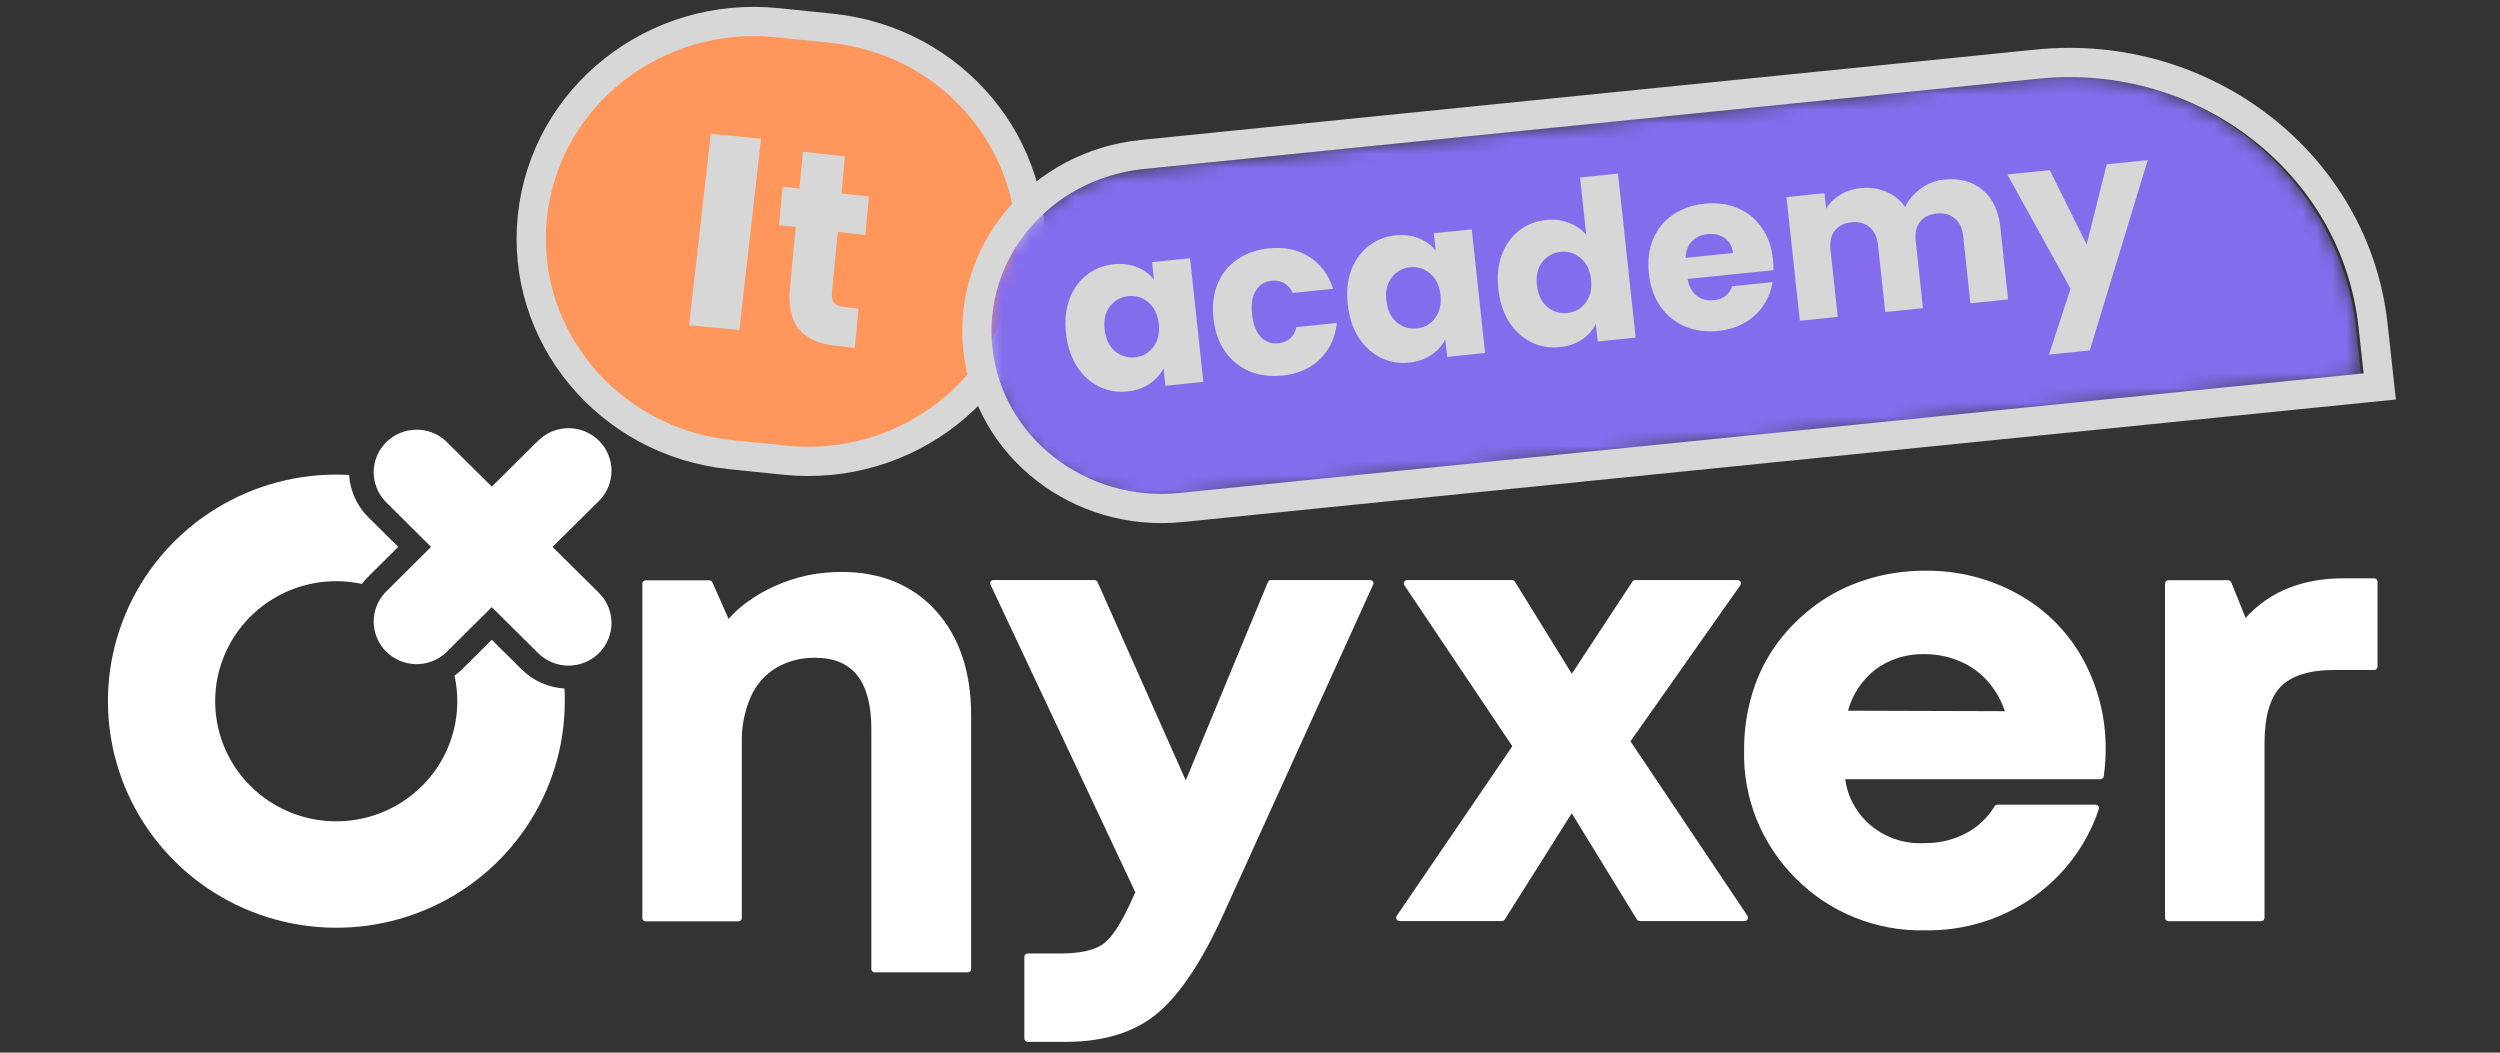
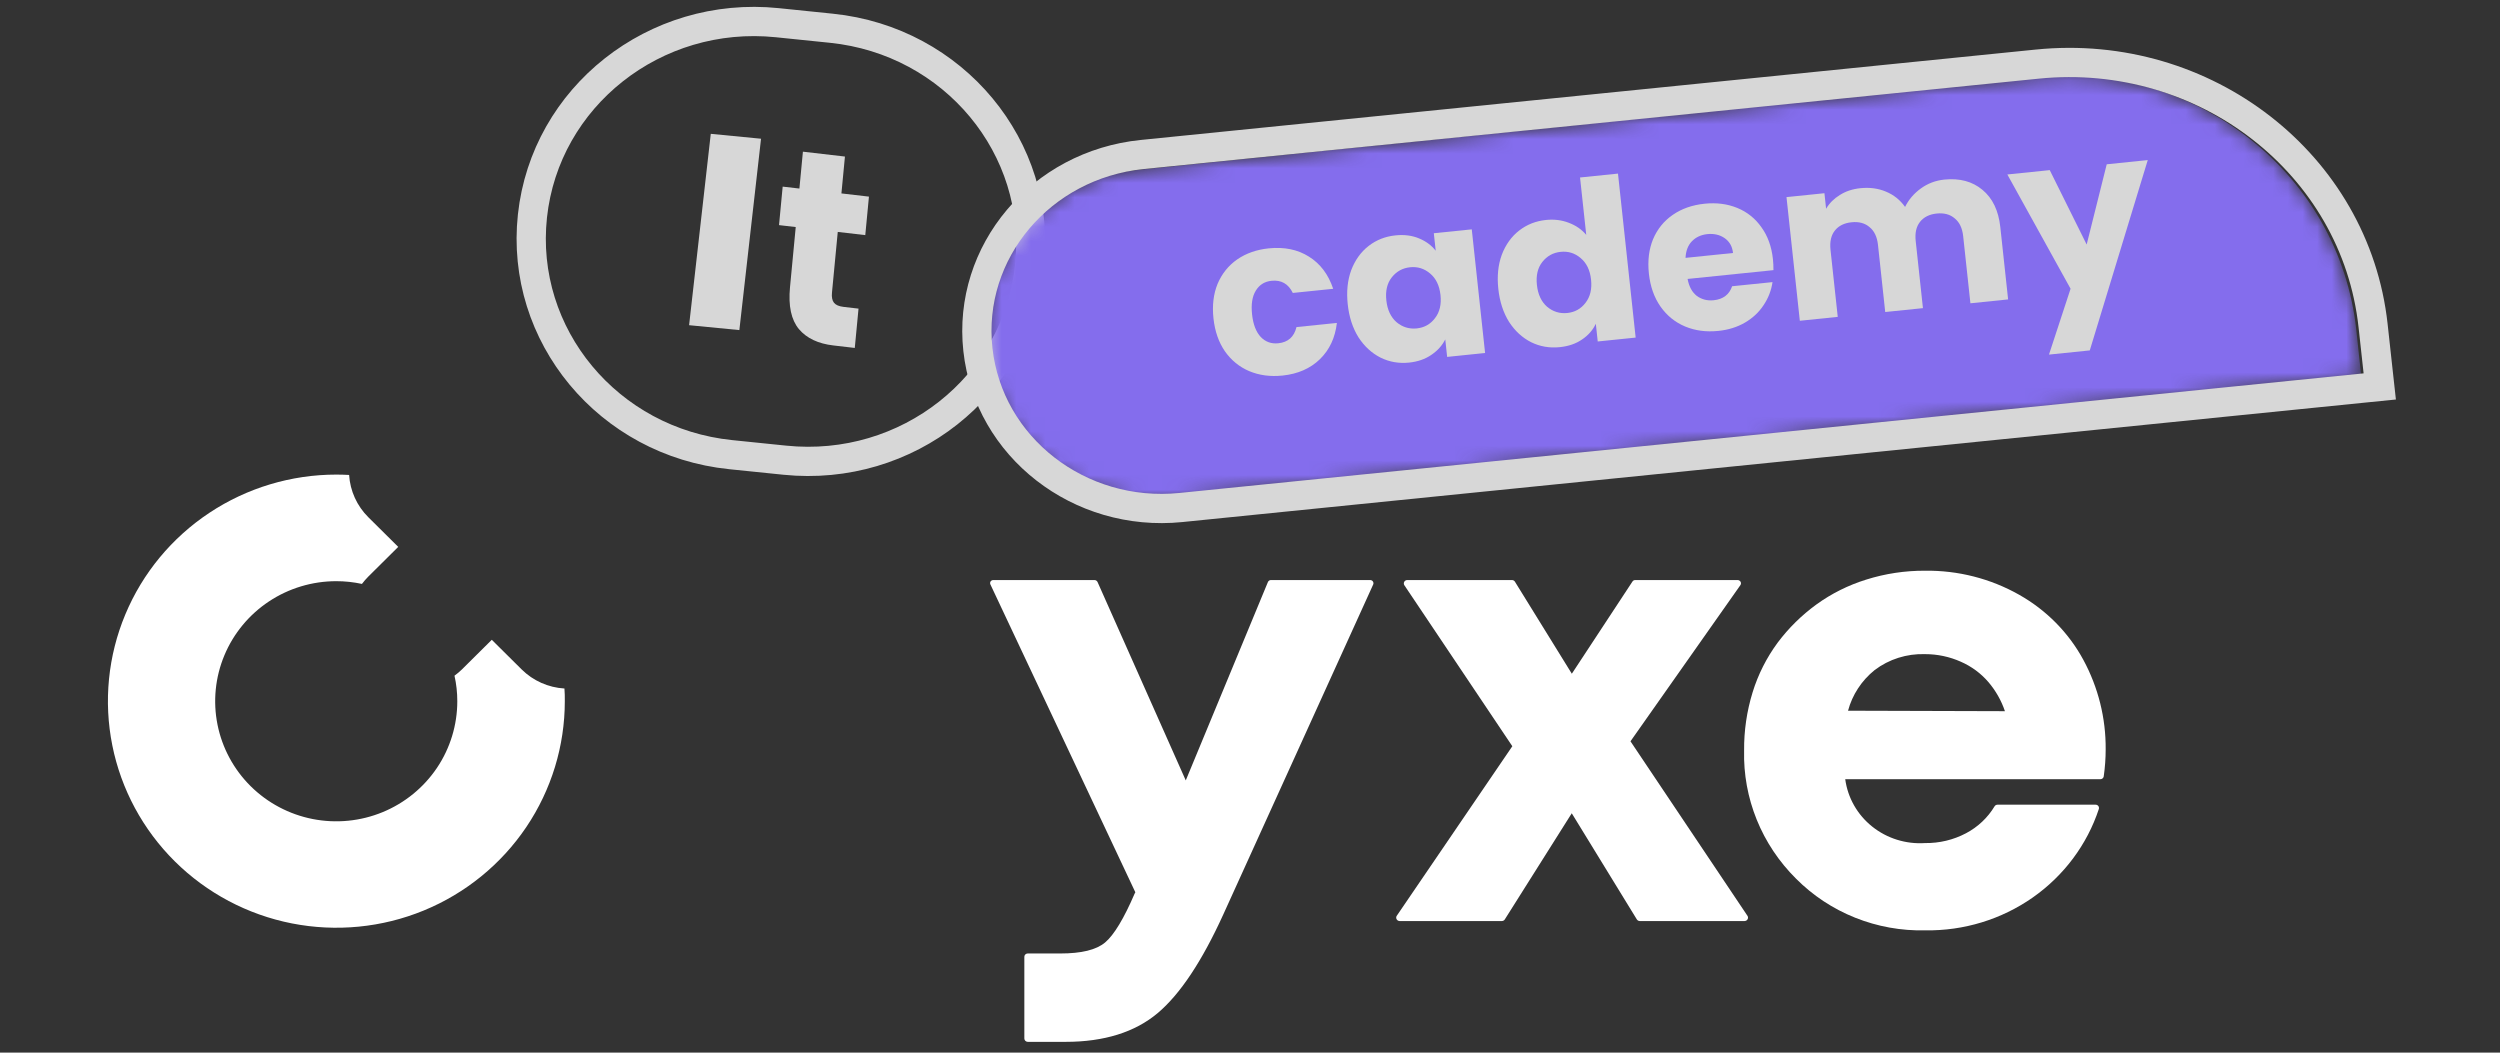
<svg xmlns="http://www.w3.org/2000/svg" width="171" height="72" viewBox="0 0 171 72" fill="none">
  <rect x="0" y="0" width="171" height="72" fill="#333333" stroke="none" />
-   <path d="M56.485 1.932L52.783 1.552C44.415 0.695 36.918 6.614 36.038 14.772C35.159 22.931 41.23 30.24 49.598 31.098L53.3 31.477C61.669 32.335 69.165 26.416 70.045 18.257C70.924 10.098 64.853 2.789 56.485 1.932Z" fill="#FF965C" />
  <path d="M56.866 1.932L53.163 1.552C44.795 0.695 37.298 6.614 36.419 14.772C35.539 22.931 41.61 30.24 49.978 31.098L53.681 31.477C62.049 32.335 69.546 26.416 70.425 18.257C71.305 10.098 65.234 2.789 56.866 1.932Z" stroke="#D7D7D7" stroke-width="2" />
  <path d="M52.055 9.489L50.572 22.578L47.134 22.243L48.617 9.154L52.055 9.489Z" fill="#D7D7D7" />
  <path d="M58.723 21.11L58.467 23.799L57.005 23.629C55.962 23.508 55.176 23.136 54.647 22.512C54.118 21.876 53.914 20.921 54.036 19.647L54.428 15.53L53.285 15.398L53.535 12.765L54.679 12.897L54.919 10.375L57.794 10.708L57.553 13.23L59.436 13.449L59.185 16.082L57.303 15.864L56.907 20.018C56.877 20.327 56.923 20.557 57.045 20.709C57.166 20.86 57.384 20.954 57.698 20.991L58.723 21.11Z" fill="#D7D7D7" />
  <mask id="mask0_808_1462" style="mask-type:luminance" maskUnits="userSpaceOnUse" x="67" y="5" width="95" height="30">
    <path d="M67.47 24.001C66.803 17.815 71.406 12.273 77.751 11.623L139.329 5.313C150.244 4.194 160.02 11.914 161.168 22.554L161.505 25.69L80.166 34.025C73.821 34.675 68.137 30.188 67.47 24.001Z" fill="white" />
  </mask>
  <g mask="url(#mask0_808_1462)">
    <path d="M67.47 24.001C66.803 17.815 71.406 12.273 77.751 11.623L139.329 5.313C150.244 4.194 160.02 11.914 161.168 22.554L161.505 25.69L80.166 34.025C73.821 34.675 68.137 30.188 67.47 24.001Z" fill="#846DED" />
    <path d="M83.001 21.774C82.906 20.895 83 20.108 83.283 19.415C83.577 18.721 84.023 18.165 84.622 17.746C85.232 17.326 85.951 17.073 86.78 16.988C87.842 16.879 88.758 17.066 89.526 17.55C90.304 18.032 90.859 18.767 91.19 19.754L88.428 20.037C88.126 19.415 87.641 19.137 86.973 19.206C86.498 19.254 86.139 19.48 85.895 19.883C85.652 20.276 85.567 20.816 85.641 21.503C85.715 22.19 85.914 22.706 86.237 23.051C86.56 23.386 86.959 23.529 87.434 23.48C88.102 23.412 88.517 23.042 88.68 22.372L91.442 22.089C91.326 23.102 90.939 23.928 90.282 24.568C89.625 25.207 88.77 25.581 87.719 25.689C86.889 25.774 86.131 25.672 85.445 25.385C84.77 25.097 84.215 24.643 83.78 24.023C83.355 23.403 83.095 22.653 83.001 21.774Z" fill="#D7D7D7" />
    <path d="M92.185 20.817C92.091 19.948 92.171 19.169 92.424 18.479C92.687 17.788 93.083 17.236 93.611 16.825C94.139 16.413 94.753 16.171 95.451 16.1C96.047 16.038 96.582 16.106 97.053 16.303C97.534 16.499 97.917 16.782 98.203 17.151L98.073 15.953L100.669 15.688L101.58 24.145L98.985 24.412L98.856 23.214C98.646 23.634 98.326 23.989 97.897 24.278C97.478 24.566 96.97 24.741 96.374 24.802C95.686 24.872 95.04 24.76 94.435 24.464C93.829 24.158 93.324 23.694 92.919 23.072C92.523 22.438 92.279 21.686 92.185 20.817ZM98.53 20.182C98.46 19.536 98.223 19.044 97.818 18.707C97.424 18.37 96.969 18.227 96.453 18.28C95.937 18.333 95.517 18.565 95.193 18.977C94.878 19.377 94.756 19.9 94.826 20.547C94.895 21.193 95.128 21.691 95.523 22.038C95.928 22.375 96.388 22.517 96.904 22.464C97.42 22.411 97.835 22.18 98.148 21.769C98.472 21.358 98.599 20.829 98.53 20.182Z" fill="#D7D7D7" />
    <path d="M102.485 19.762C102.391 18.893 102.47 18.114 102.723 17.424C102.987 16.733 103.382 16.181 103.91 15.77C104.439 15.358 105.052 15.116 105.75 15.045C106.306 14.988 106.825 15.052 107.305 15.238C107.795 15.423 108.193 15.698 108.499 16.066L108.075 12.14L110.67 11.874L111.879 23.091L109.285 23.357L109.154 22.144C108.955 22.573 108.64 22.932 108.212 23.221C107.793 23.51 107.285 23.684 106.688 23.745C105.99 23.817 105.339 23.705 104.734 23.409C104.128 23.103 103.623 22.639 103.219 22.017C102.823 21.383 102.578 20.631 102.485 19.762ZM108.829 19.128C108.759 18.481 108.522 17.989 108.117 17.653C107.723 17.315 107.268 17.173 106.752 17.226C106.236 17.278 105.816 17.511 105.492 17.922C105.178 18.322 105.055 18.845 105.125 19.492C105.194 20.139 105.427 20.636 105.822 20.983C106.227 21.32 106.687 21.462 107.203 21.409C107.719 21.356 108.134 21.125 108.447 20.715C108.771 20.303 108.898 19.774 108.829 19.128Z" fill="#D7D7D7" />
    <path d="M121.267 17.715C121.294 17.958 121.306 18.212 121.304 18.478L115.431 19.079C115.528 19.601 115.739 19.988 116.063 20.241C116.396 20.482 116.78 20.581 117.214 20.537C117.862 20.47 118.283 20.151 118.477 19.579L121.239 19.297C121.157 19.867 120.953 20.393 120.626 20.877C120.31 21.358 119.888 21.754 119.359 22.064C118.83 22.373 118.221 22.564 117.533 22.634C116.703 22.719 115.946 22.618 115.26 22.331C114.575 22.043 114.015 21.59 113.579 20.97C113.145 20.351 112.88 19.601 112.785 18.722C112.69 17.843 112.785 17.057 113.068 16.364C113.361 15.67 113.812 15.113 114.422 14.693C115.031 14.273 115.755 14.02 116.595 13.934C117.414 13.85 118.161 13.947 118.836 14.225C119.51 14.503 120.059 14.943 120.481 15.543C120.914 16.142 121.176 16.866 121.267 17.715ZM118.538 17.305C118.491 16.86 118.301 16.522 117.969 16.291C117.637 16.059 117.244 15.967 116.788 16.013C116.354 16.058 115.998 16.222 115.722 16.506C115.455 16.788 115.312 17.166 115.291 17.638L118.538 17.305Z" fill="#D7D7D7" />
    <path d="M132.99 12.284C134.042 12.177 134.91 12.409 135.597 12.983C136.292 13.555 136.7 14.407 136.822 15.539L137.355 20.48L134.776 20.745L134.281 16.152C134.221 15.606 134.031 15.202 133.705 14.939C133.39 14.665 132.979 14.554 132.472 14.605C131.966 14.657 131.584 14.85 131.323 15.183C131.071 15.505 130.975 15.939 131.034 16.485L131.529 21.077L128.949 21.342L128.454 16.749C128.395 16.203 128.203 15.799 127.878 15.536C127.562 15.262 127.151 15.151 126.646 15.203C126.14 15.254 125.756 15.447 125.497 15.78C125.245 16.102 125.149 16.536 125.206 17.082L125.702 21.674L123.108 21.94L122.196 13.482L124.791 13.216L124.905 14.278C125.129 13.897 125.444 13.584 125.846 13.338C126.248 13.082 126.717 12.927 127.254 12.872C127.891 12.807 128.473 12.885 128.998 13.107C129.532 13.328 129.969 13.677 130.307 14.153C130.551 13.658 130.908 13.238 131.383 12.893C131.857 12.549 132.392 12.345 132.99 12.284Z" fill="#D7D7D7" />
    <path d="M146.907 10.949L142.941 23.968L140.15 24.254L141.627 19.75L137.302 11.934L140.202 11.636L142.728 16.726L144.1 11.237L146.907 10.949Z" fill="#D7D7D7" />
-     <path d="M72.915 22.792C72.821 21.923 72.901 21.143 73.153 20.453C73.417 19.762 73.812 19.211 74.34 18.799C74.869 18.387 75.482 18.146 76.18 18.074C76.777 18.013 77.311 18.081 77.782 18.278C78.263 18.474 78.647 18.756 78.932 19.125L78.803 17.928L81.398 17.662L82.309 26.12L79.715 26.386L79.586 25.189C79.375 25.608 79.055 25.963 78.627 26.252C78.207 26.54 77.7 26.715 77.103 26.776C76.415 26.847 75.769 26.734 75.164 26.439C74.558 26.133 74.053 25.669 73.649 25.046C73.253 24.412 73.008 23.661 72.915 22.792ZM79.259 22.157C79.189 21.51 78.952 21.019 78.547 20.682C78.153 20.344 77.698 20.202 77.182 20.255C76.666 20.308 76.246 20.54 75.922 20.951C75.608 21.351 75.485 21.875 75.555 22.521C75.624 23.168 75.857 23.665 76.252 24.013C76.657 24.349 77.117 24.491 77.633 24.438C78.149 24.386 78.564 24.154 78.877 23.744C79.201 23.333 79.329 22.804 79.259 22.157Z" fill="#D7D7D7" />
  </g>
  <path d="M161.632 26.547L162.775 26.432L162.654 25.334L162.318 22.261C161.112 11.229 150.827 3.226 139.347 4.385L78.13 10.568C71.192 11.269 66.159 17.242 66.888 23.91C67.617 30.578 73.833 35.415 80.771 34.714L161.632 26.547Z" stroke="#D7D7D7" stroke-width="2" />
-   <path d="M57.578 39.12C56.781 39.119 55.985 39.199 55.205 39.359C54.453 39.52 53.722 39.76 53.023 40.075C52.356 40.37 51.724 40.734 51.135 41.159C50.657 41.5 50.222 41.893 49.836 42.331L48.725 39.831C48.706 39.791 48.676 39.757 48.638 39.733C48.6 39.709 48.556 39.696 48.511 39.696H44.164C44.104 39.696 44.046 39.719 44.003 39.761C43.96 39.803 43.936 39.86 43.936 39.919V62.796C43.936 62.855 43.96 62.912 44.003 62.954C44.046 62.996 44.104 63.019 44.164 63.019H50.512C50.573 63.019 50.631 62.996 50.674 62.954C50.717 62.912 50.741 62.855 50.741 62.796V50.74C50.718 49.682 50.927 48.632 51.353 47.659C51.71 46.842 52.316 46.153 53.087 45.682C53.891 45.214 54.812 44.975 55.748 44.992C58.339 44.992 59.6 46.6 59.6 49.895V66.286C59.6 66.345 59.624 66.401 59.667 66.443C59.71 66.485 59.768 66.509 59.829 66.509H66.198C66.258 66.509 66.317 66.485 66.359 66.443C66.402 66.401 66.426 66.345 66.426 66.286V48.919C66.426 45.973 65.628 43.576 64.043 41.807C62.457 40.038 60.27 39.12 57.578 39.12Z" fill="white" />
  <path d="M93.907 39.773C93.886 39.742 93.858 39.717 93.824 39.7C93.791 39.683 93.754 39.674 93.716 39.675H86.937C86.891 39.674 86.846 39.687 86.808 39.712C86.77 39.737 86.741 39.773 86.724 39.815L81.106 53.38L75.072 39.81C75.054 39.77 75.024 39.736 74.986 39.712C74.948 39.688 74.904 39.675 74.859 39.675H67.942C67.904 39.675 67.866 39.684 67.832 39.702C67.799 39.72 67.771 39.747 67.751 39.779C67.733 39.811 67.723 39.848 67.723 39.885C67.723 39.922 67.733 39.959 67.751 39.991L77.658 61.032L77.61 61.12C76.876 62.827 76.195 63.958 75.588 64.466C74.981 64.974 73.965 65.218 72.523 65.218H70.294C70.233 65.218 70.175 65.242 70.132 65.284C70.089 65.325 70.065 65.382 70.065 65.441V71.033C70.065 71.093 70.089 71.15 70.132 71.193C70.175 71.236 70.233 71.26 70.294 71.262H72.901C75.524 71.262 77.637 70.598 79.18 69.301C80.722 68.004 82.217 65.747 83.67 62.557L93.928 39.976C93.942 39.943 93.947 39.907 93.943 39.872C93.939 39.837 93.927 39.803 93.907 39.773Z" fill="white" />
  <path d="M111.525 50.705L119.043 40.023C119.067 39.99 119.08 39.95 119.082 39.91C119.084 39.869 119.075 39.829 119.055 39.793C119.035 39.758 119.006 39.728 118.97 39.707C118.934 39.686 118.893 39.675 118.852 39.676H111.85C111.811 39.675 111.773 39.684 111.739 39.702C111.706 39.721 111.678 39.747 111.658 39.78L107.513 46.083L103.619 39.785C103.598 39.752 103.569 39.724 103.535 39.706C103.5 39.686 103.461 39.676 103.422 39.676H96.255C96.214 39.675 96.173 39.686 96.138 39.706C96.102 39.726 96.073 39.755 96.053 39.79C96.032 39.825 96.021 39.866 96.021 39.907C96.021 39.948 96.032 39.988 96.053 40.023L103.443 51.042L95.531 62.651C95.51 62.686 95.499 62.725 95.499 62.766C95.499 62.806 95.51 62.845 95.531 62.88C95.551 62.915 95.58 62.945 95.616 62.966C95.651 62.987 95.692 62.998 95.733 62.999H102.73C102.77 62.998 102.809 62.988 102.843 62.969C102.877 62.95 102.906 62.923 102.927 62.89L107.508 55.628L111.961 62.89C111.982 62.923 112.011 62.95 112.045 62.969C112.08 62.988 112.119 62.998 112.158 62.999H119.33C119.372 62.998 119.413 62.987 119.449 62.966C119.484 62.945 119.513 62.915 119.533 62.88C119.554 62.845 119.565 62.806 119.565 62.766C119.565 62.725 119.554 62.686 119.533 62.651L111.525 50.705Z" fill="white" />
  <path d="M138.111 40.682C136.158 39.576 133.932 39.008 131.674 39.037C130.308 39.03 128.95 39.235 127.651 39.644C126.423 40.025 125.269 40.602 124.235 41.351C123.231 42.084 122.343 42.958 121.601 43.945C120.835 44.981 120.253 46.134 119.877 47.358C119.48 48.648 119.285 49.99 119.297 51.337C119.257 52.953 119.551 54.561 120.159 56.065C120.768 57.569 121.68 58.939 122.841 60.093C123.986 61.248 125.364 62.16 126.887 62.769C128.411 63.379 130.047 63.675 131.695 63.636C134.324 63.675 136.895 62.889 139.032 61.395C141.168 59.9 142.755 57.777 143.56 55.337C143.57 55.303 143.574 55.267 143.567 55.232C143.562 55.197 143.548 55.163 143.528 55.134C143.506 55.106 143.479 55.082 143.446 55.066C143.414 55.05 143.378 55.041 143.342 55.041H136.627C136.587 55.041 136.549 55.051 136.513 55.071C136.48 55.09 136.451 55.117 136.43 55.15C135.963 55.929 135.286 56.568 134.472 56.996C133.613 57.449 132.649 57.679 131.674 57.666C130.364 57.752 129.071 57.348 128.056 56.536C127.042 55.725 126.384 54.566 126.214 53.298H143.666C143.721 53.298 143.775 53.279 143.817 53.244C143.86 53.208 143.887 53.16 143.895 53.106C143.983 52.492 144.028 51.874 144.028 51.254C144.045 49.122 143.521 47.019 142.501 45.133C141.496 43.276 139.974 41.734 138.111 40.682ZM126.406 48.613C126.697 47.523 127.335 46.55 128.225 45.833C129.208 45.087 130.429 44.702 131.674 44.743C132.518 44.742 133.353 44.919 134.121 45.262C134.854 45.583 135.501 46.062 136.015 46.663C136.512 47.25 136.893 47.922 137.137 48.645L126.406 48.613Z" fill="white" />
-   <path d="M162.395 39.556H160.309C157.473 39.556 155.216 40.469 153.6 42.269L152.616 39.825C152.597 39.785 152.568 39.75 152.53 39.725C152.493 39.7 152.447 39.687 152.403 39.685H148.316C148.256 39.685 148.197 39.709 148.155 39.751C148.112 39.792 148.087 39.849 148.087 39.908V62.785C148.087 62.845 148.112 62.901 148.155 62.943C148.197 62.985 148.256 63.008 148.316 63.008H154.659C154.719 63.008 154.778 62.985 154.821 62.943C154.866 62.902 154.89 62.845 154.893 62.785V50.854C154.893 49.059 155.254 47.742 155.984 46.984C156.712 46.227 157.936 45.827 159.655 45.827H162.395C162.455 45.827 162.513 45.804 162.556 45.762C162.599 45.72 162.623 45.663 162.623 45.604V39.773C162.621 39.716 162.595 39.661 162.553 39.621C162.51 39.58 162.454 39.557 162.395 39.556Z" fill="white" />
  <path d="M35.684 45.791L33.638 43.762L31.593 45.791C31.435 45.945 31.266 46.087 31.087 46.217C31.215 46.789 31.279 47.374 31.279 47.96C31.28 49.584 30.796 51.173 29.887 52.524C28.977 53.875 27.684 54.929 26.172 55.551C24.658 56.174 22.993 56.337 21.387 56.021C19.78 55.705 18.304 54.923 17.145 53.775C15.987 52.626 15.198 51.163 14.878 49.57C14.558 47.976 14.721 46.325 15.348 44.824C15.975 43.323 17.036 42.04 18.398 41.137C19.76 40.234 21.361 39.753 22.999 39.753C23.59 39.752 24.179 39.815 24.756 39.94C24.891 39.763 25.037 39.595 25.194 39.436L27.239 37.407L25.194 35.379C24.415 34.606 23.948 33.578 23.88 32.487C23.598 32.473 23.315 32.462 23.007 32.462C19.917 32.462 16.895 33.371 14.326 35.074C11.756 36.777 9.753 39.197 8.571 42.029C7.388 44.861 7.079 47.977 7.682 50.983C8.284 53.989 9.773 56.751 11.958 58.918C14.143 61.086 16.928 62.562 19.959 63.16C22.99 63.758 26.132 63.451 28.987 62.278C31.842 61.105 34.283 59.118 36 56.57C37.717 54.021 38.633 51.025 38.633 47.96C38.633 47.679 38.633 47.38 38.608 47.094C37.505 47.029 36.465 46.565 35.684 45.791Z" fill="white" />
-   <path d="M37.794 37.407L40.967 34.264C41.518 33.717 41.827 32.976 41.827 32.203C41.827 31.43 41.518 30.688 40.967 30.142C40.416 29.595 39.668 29.288 38.889 29.288C38.109 29.288 37.362 29.595 36.811 30.142L33.638 33.285L30.468 30.142C29.909 29.64 29.176 29.371 28.422 29.391C27.668 29.41 26.951 29.716 26.418 30.246C25.885 30.776 25.579 31.488 25.561 32.236C25.544 32.984 25.817 33.71 26.324 34.264L29.482 37.407L26.324 40.554C25.817 41.108 25.544 41.834 25.561 42.581C25.579 43.329 25.885 44.042 26.418 44.571C26.951 45.101 27.668 45.407 28.422 45.427C29.176 45.446 29.909 45.177 30.468 44.676L33.638 41.529L36.811 44.676C37.084 44.946 37.408 45.161 37.764 45.307C38.121 45.454 38.503 45.529 38.889 45.529C39.275 45.529 39.657 45.454 40.013 45.307C40.37 45.161 40.694 44.946 40.967 44.676C41.239 44.405 41.456 44.084 41.604 43.73C41.751 43.377 41.827 42.998 41.827 42.615C41.827 42.232 41.751 41.853 41.604 41.499C41.456 41.146 41.239 40.825 40.967 40.554L37.794 37.407Z" fill="white" />
</svg>